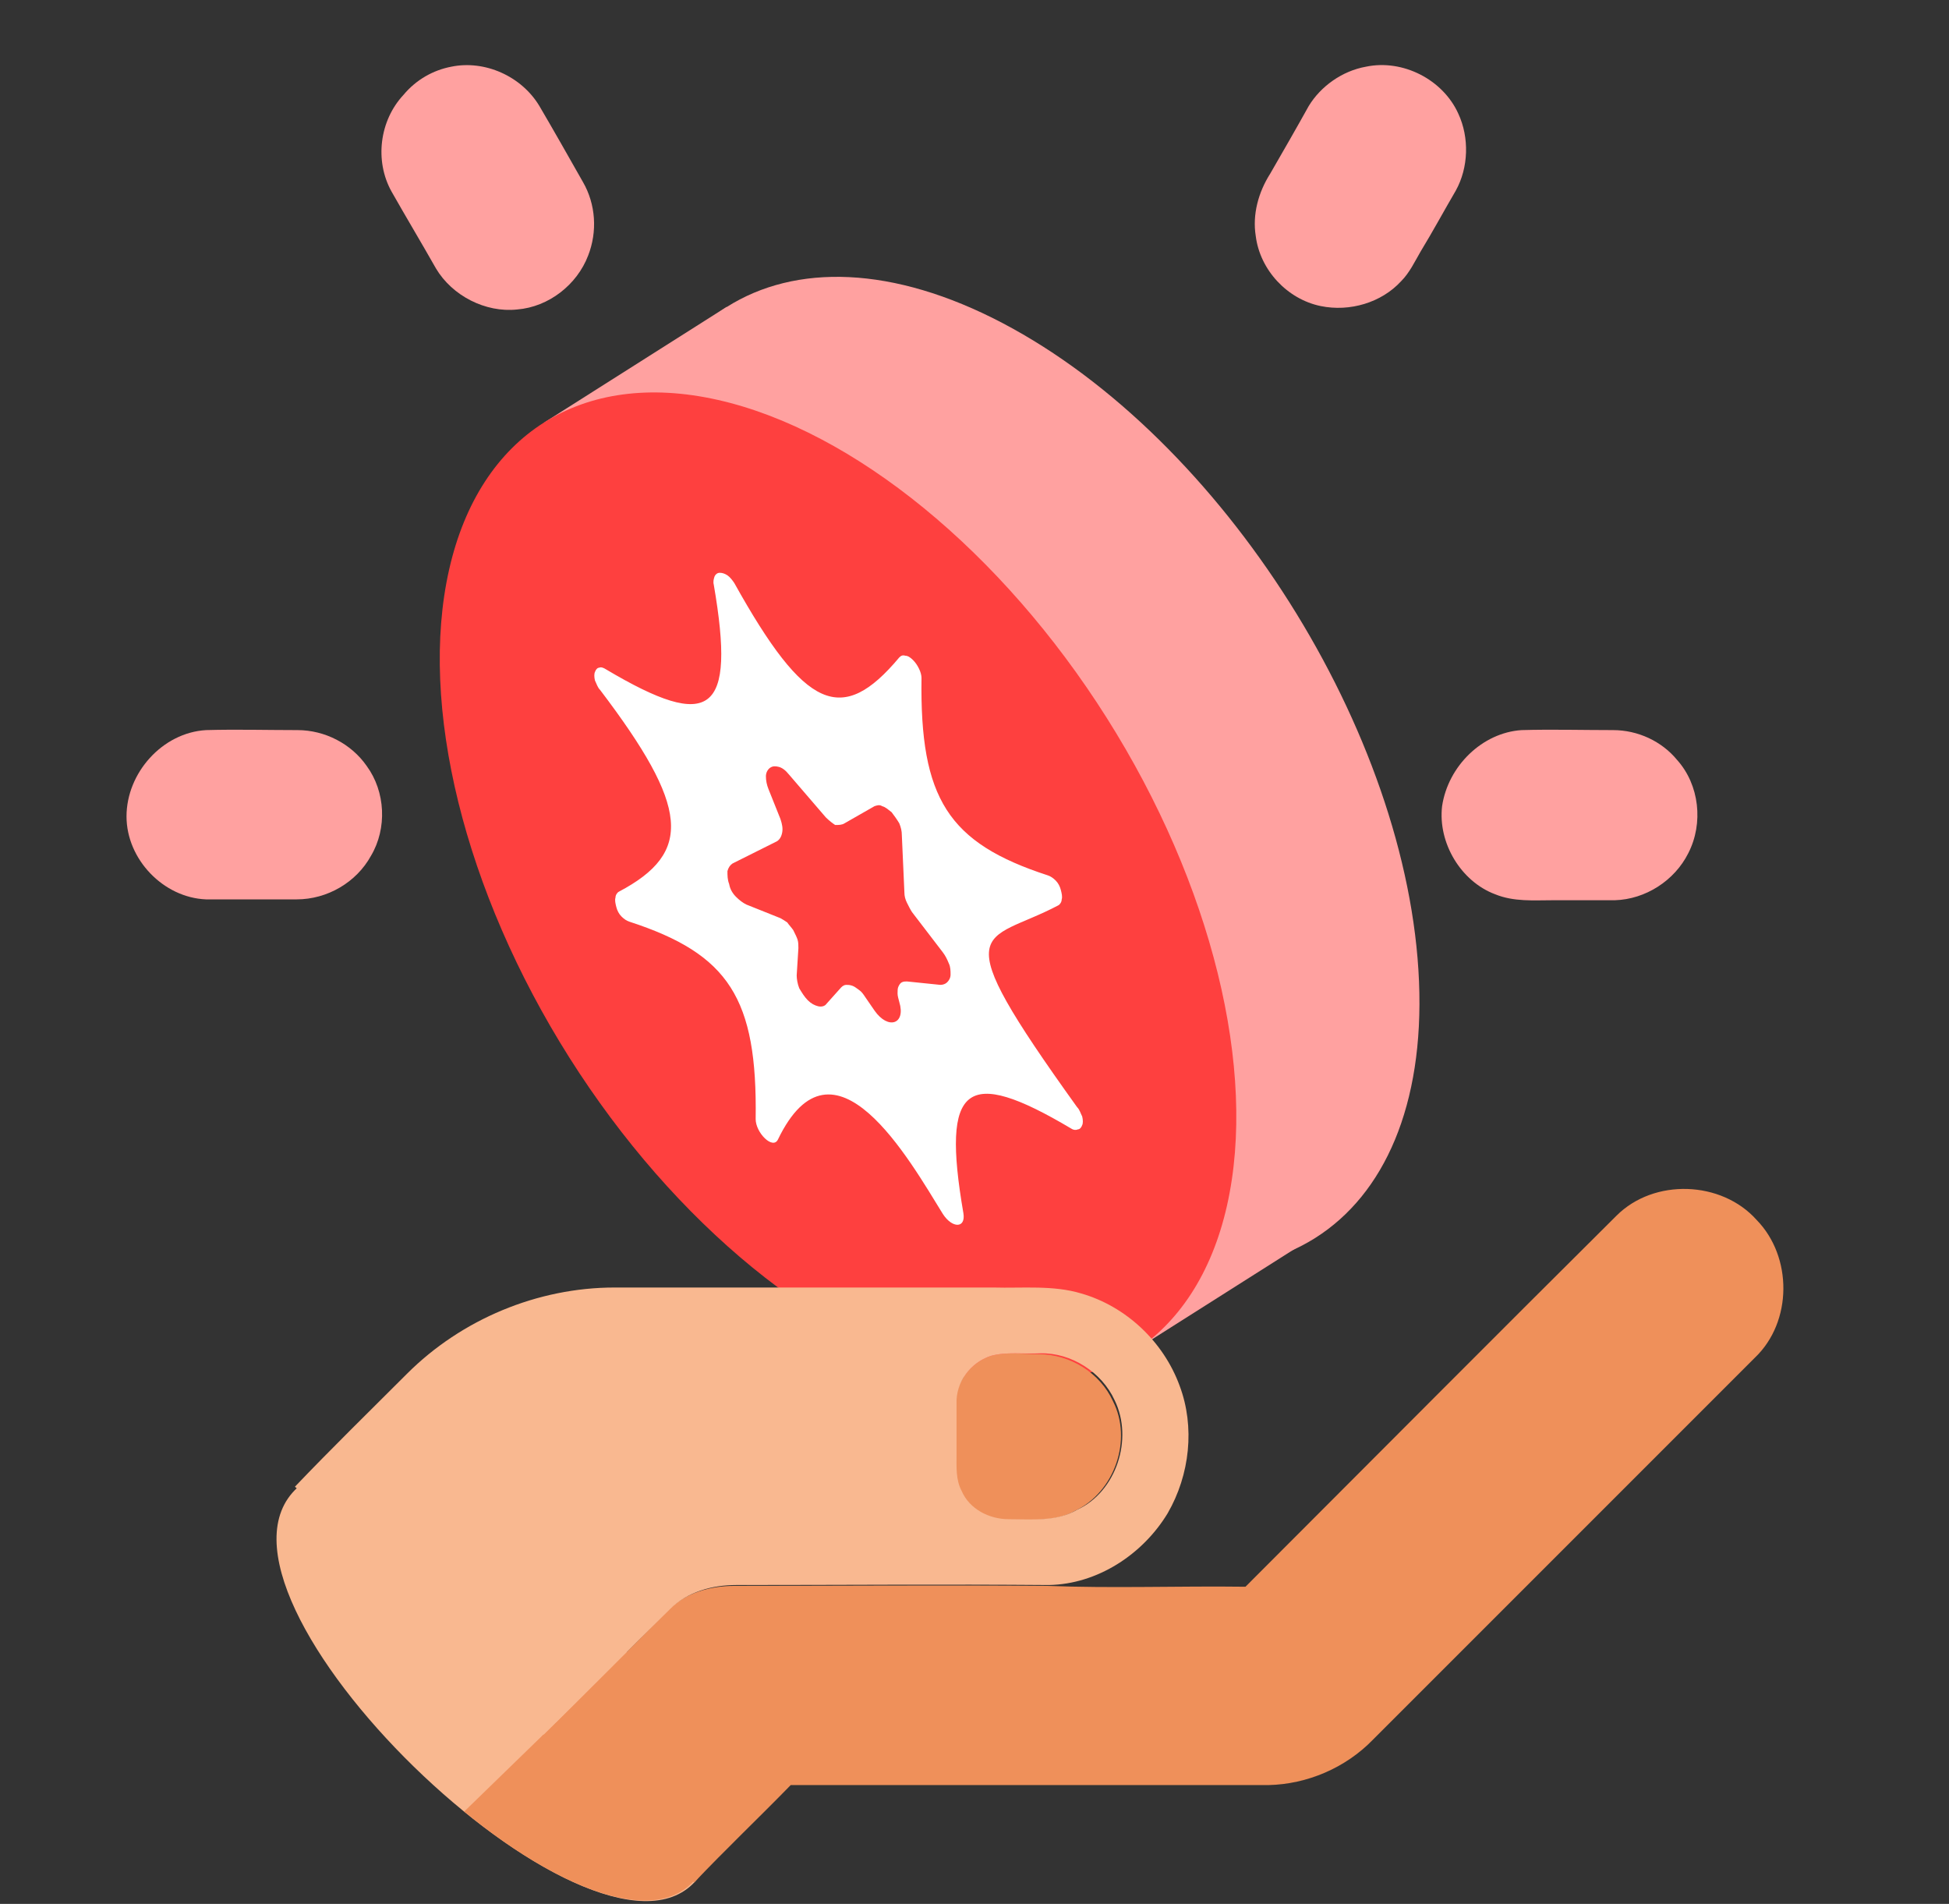
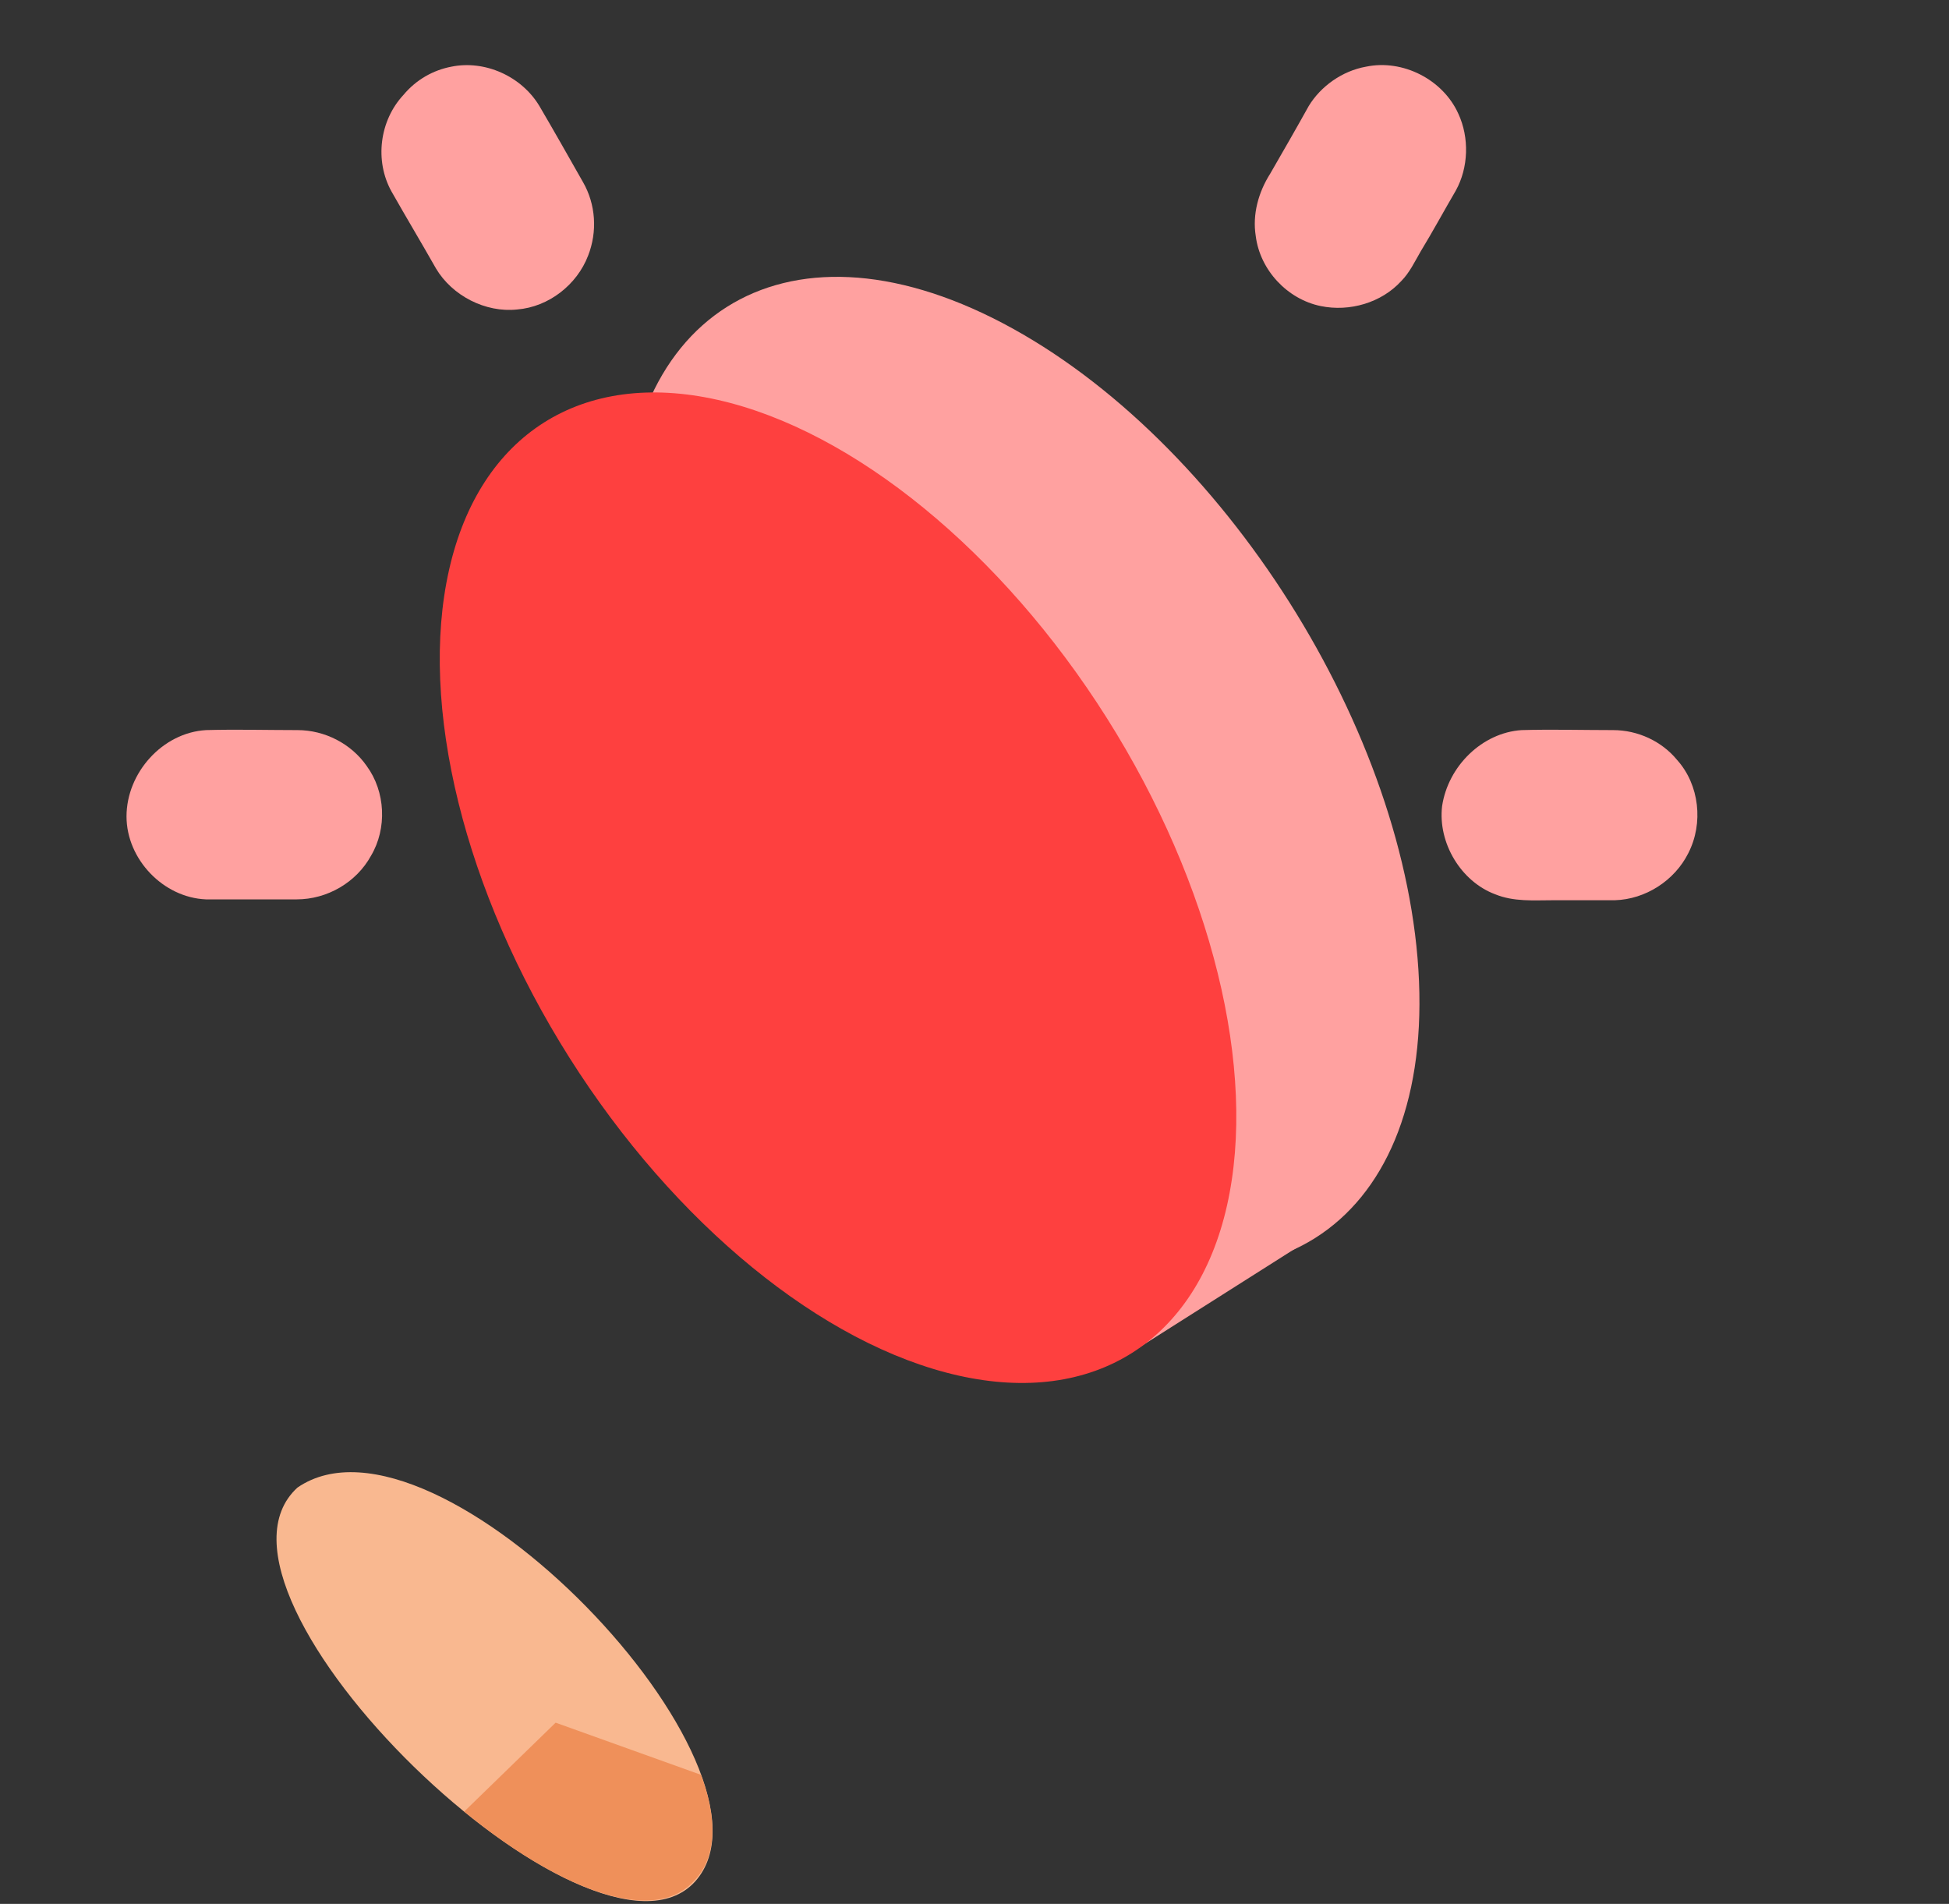
<svg xmlns="http://www.w3.org/2000/svg" version="1.1" id="Layer_1" x="0px" y="0px" viewBox="0 0 228 222.7" style="enable-background:new 0 0 228 222.7;" xml:space="preserve">
  <rect x="0" y="0" width="228" height="222.7" fill="#333333" stroke="none" />
  <style type="text/css">
	.st0{fill:#FFA1A0;}
	.st1{fill:#FE403F;}
	.st2{fill:#EF905A;}
	.st3{fill:#F9B890;}
	.st4{fill-rule:evenodd;clip-rule:evenodd;fill:#FFFFFF;}
</style>
  <path class="st0" d="M52.8,7.8C56.7,7,61,8.9,63.1,12.4c1.7,2.9,3.4,5.9,5.1,8.9c1.5,2.6,1.7,5.8,0.6,8.6c-1.3,3.4-4.6,6-8.3,6.3  c-3.7,0.4-7.6-1.6-9.5-4.8c-1.7-3-3.5-6-5.2-9c-2-3.6-1.4-8.3,1.4-11.3C48.7,9.3,50.7,8.2,52.8,7.8z" />
  <path class="st0" d="M159.8,7.8c4.3-0.9,9,1.5,10.8,5.5c1.3,2.8,1.2,6.3-0.3,9c-1.4,2.4-2.7,4.8-4.1,7.1c-0.7,1.2-1.3,2.5-2.3,3.5  c-2.3,2.5-6,3.6-9.4,2.9c-3.9-0.8-7.1-4.2-7.6-8.2c-0.4-2.5,0.3-5.1,1.7-7.3c1.5-2.6,3-5.2,4.5-7.9C154.5,10.1,157,8.3,159.8,7.8z" />
  <path class="st0" d="M24.1,85.4c3.6-0.1,7.2,0,10.7,0c3.2,0,6.3,1.6,8.1,4.2c2.2,3,2.4,7.3,0.5,10.5c-1.7,3.1-5.1,5.1-8.7,5.1  c-3.5,0-7,0-10.6,0c-5-0.2-9.3-4.7-9.3-9.7C14.8,90.4,19,85.7,24.1,85.4z" />
  <path class="st0" d="M178,85.4c3.6-0.1,7.2,0,10.7,0c2.9,0,5.7,1.3,7.5,3.5c2.6,2.9,3.1,7.4,1.3,10.9c-1.6,3.2-5,5.4-8.6,5.5  c-2.4,0-4.8,0-7.2,0c-2.3,0-4.6,0.2-6.8-0.7c-4-1.5-6.7-6-6.2-10.3C169.4,89.6,173.4,85.7,178,85.4z" />
  <path class="st0" d="M72.9,65.9c-1.2-29,18.7-41.6,44.4-28.1c25.7,13.5,47.5,47.9,48.7,77c1.2,29-18.7,41.6-44.4,28.1  C95.8,129.3,74.1,94.9,72.9,65.9z" />
  <path class="st0" d="M132.5,158.1l-17.8-28.2l21.3-13.5l17.8,28.2L132.5,158.1z" />
-   <path class="st0" d="M81.5,77.6L63.7,49.4L85,35.9l17.8,28.2L81.5,77.6z" />
  <ellipse transform="matrix(0.845 -0.534 0.534 0.845 -40.288 68.51)" class="st1" cx="98.1" cy="103.8" rx="37.2" ry="64.4" />
-   <path class="st2" d="M115.9,158.6c1.8-0.5,3.8-0.2,5.6-0.2c3.7,0,7.2,2.2,8.7,5.5c2.3,4.5,0.2,10.6-4.4,12.8c-2.4,1.4-5.3,1-8,1.1  c-2.2,0.1-4.5-1.2-5.5-3.3c-0.7-1.3-0.6-2.9-0.6-4.3c0-2,0-3.9,0-5.9C111.8,161.7,113.5,159.4,115.9,158.6z" />
  <path class="st3" d="M34.8,174c-13.8,12.6,34.6,59.1,46.5,46.1C93.1,207,51.1,162.8,34.8,174z" />
  <path class="st2" d="M82,207.6L65,201.5l-10.7,10.4c10.5,8.6,21.9,13.6,26.9,8.1C83.9,217.2,83.9,212.7,82,207.6z" />
-   <path class="st2" d="M189.1,142.2c4.4-4.4,12.3-4.1,16.4,0.5c4.2,4.3,4.2,11.9-0.2,16.1c-14.9,14.9-29.8,29.8-44.7,44.7  c-3.2,3.3-7.7,5.2-12.2,5.3c-18.6,0-37.3,0-55.9,0c-3.7,3.8-7.6,7.5-11.3,11.4c-0.4-0.4-0.8-0.8-1.4-1c-5.4-5.2-10.6-10.6-16-15.8  l-0.4-0.3c4.9-4.9,9.9-9.8,14.8-14.8c2-2,4.9-2.8,7.7-2.8c12.2,0,24.4-0.1,36.6,0c7.7,0.3,15.4,0,23.2,0.1  C160.2,171.1,174.6,156.6,189.1,142.2z" />
-   <path class="st3" d="M47.6,160.7c6.4-6.4,15.3-10.1,24.3-10.1c14.8,0,29.5,0,44.3,0c3.4,0.1,7-0.3,10.3,0.7  c5.2,1.5,9.6,5.6,11.5,10.8c1.8,4.8,1.2,10.4-1.4,14.9c-2.9,4.8-8.2,8.3-13.9,8.4c-12.2-0.1-24.4,0-36.6,0c-2.8,0-5.7,0.8-7.7,2.8  c-5,4.9-9.8,9.8-14.8,14.7l-0.3-0.3c-9-9.1-18.1-18.1-27.2-27.2c-0.5-0.5-1-1-1.6-1.5C38.8,169.4,43.2,165.1,47.6,160.7z   M115.9,158.6c-2.4,0.8-4.1,3.1-4,5.6c0,1.9,0,3.9,0,5.9c0,1.5-0.1,3,0.6,4.3c0.9,2.1,3.2,3.3,5.5,3.3c2.7,0,5.6,0.3,8-1.1  c4.6-2.1,6.6-8.3,4.4-12.8c-1.5-3.3-5.1-5.6-8.7-5.5C119.7,158.4,117.7,158.1,115.9,158.6z" />
-   <path class="st4" d="M125.3,132c-12.3-7.3-15.2-5.2-12.6,9.9c0.3,1.8-1.3,1.8-2.4,0.1c-3.9-6.3-12.8-22.2-19.3-8.7  c-0.6,1.2-2.6-0.8-2.6-2.4c0.2-14.1-3.1-19.3-14.8-23.1c-0.3-0.1-0.6-0.3-0.9-0.6c-0.3-0.3-0.5-0.7-0.6-1.1  c-0.1-0.4-0.2-0.8-0.1-1.1c0-0.3,0.2-0.6,0.4-0.7c8.7-4.6,8.2-9.9-2.2-23.6c-0.3-0.3-0.4-0.7-0.6-1.1c-0.1-0.4-0.1-0.8,0-1  c0.1-0.3,0.3-0.5,0.5-0.5c0.2-0.1,0.5,0,0.8,0.2c12.3,7.3,15.2,5.2,12.6-9.9c-0.1-0.4,0-0.7,0.1-1c0.1-0.2,0.3-0.4,0.6-0.4  c0.3,0,0.6,0.1,0.9,0.3c0.3,0.2,0.6,0.6,0.8,0.9c8.3,14.9,12.6,16.7,19.3,8.7c0.2-0.2,0.4-0.3,0.7-0.2c0.3,0,0.6,0.2,0.9,0.5  c0.3,0.3,0.5,0.6,0.7,1c0.2,0.4,0.3,0.8,0.3,1.1c-0.2,14.1,3.1,19.3,14.8,23.1c0.3,0.1,0.6,0.3,0.9,0.6c0.3,0.3,0.5,0.7,0.6,1.1  s0.2,0.8,0.1,1.1c0,0.3-0.2,0.6-0.4,0.7c-8.7,4.6-13.6,1.6,2.2,23.6c0.3,0.3,0.4,0.7,0.6,1.1c0.1,0.4,0.1,0.8,0,1  c-0.1,0.3-0.3,0.5-0.5,0.5C125.9,132.2,125.6,132.2,125.3,132z M98.8,96.3l3.5-2c0.3-0.1,0.6-0.2,0.9,0c0.4,0.1,0.7,0.4,1.1,0.7  c0.3,0.4,0.6,0.8,0.9,1.3c0.2,0.5,0.3,0.9,0.3,1.4l0.3,6.7c0,0.4,0.1,0.8,0.3,1.2c0.2,0.4,0.4,0.8,0.6,1.1l3.6,4.7  c0.3,0.4,0.5,0.8,0.7,1.3c0.2,0.4,0.2,0.9,0.2,1.3c0,0.4-0.2,0.7-0.4,0.9c-0.2,0.2-0.5,0.3-0.8,0.3l-3.9-0.4c-0.2,0-0.4,0-0.6,0.1  c-0.2,0.1-0.3,0.3-0.4,0.5c-0.1,0.2-0.1,0.5-0.1,0.8c0,0.3,0.1,0.6,0.2,1c0.8,2.6-1.3,3.3-2.9,1l-1.1-1.6c-0.2-0.3-0.4-0.6-0.7-0.8  c-0.3-0.2-0.5-0.4-0.8-0.5c-0.3-0.1-0.5-0.1-0.7-0.1c-0.2,0-0.4,0.1-0.6,0.3l-1.7,1.9c-0.2,0.3-0.6,0.4-1,0.3  c-0.4-0.1-0.8-0.3-1.2-0.7s-0.7-0.9-1-1.4c-0.2-0.5-0.3-1.1-0.3-1.5l0.2-3.2c0-0.3,0-0.7-0.1-1s-0.3-0.7-0.5-1.1  c-0.2-0.3-0.5-0.6-0.7-0.9c-0.3-0.2-0.6-0.4-0.8-0.5l-4-1.6c-0.4-0.2-0.8-0.5-1.2-0.9c-0.4-0.4-0.7-0.9-0.8-1.5  c-0.2-0.5-0.2-1-0.2-1.5c0.1-0.4,0.3-0.7,0.6-0.9l5.2-2.6c0.3-0.2,0.5-0.5,0.6-1c0.1-0.5,0-1-0.2-1.6l-1.4-3.5  c-0.2-0.5-0.3-1-0.3-1.5c0-0.4,0.2-0.8,0.5-1c0.3-0.2,0.6-0.2,1-0.1c0.4,0.1,0.8,0.4,1.2,0.9l4.3,5c0.4,0.4,0.8,0.7,1.1,0.9  C98.1,96.5,98.5,96.5,98.8,96.3z" />
</svg>